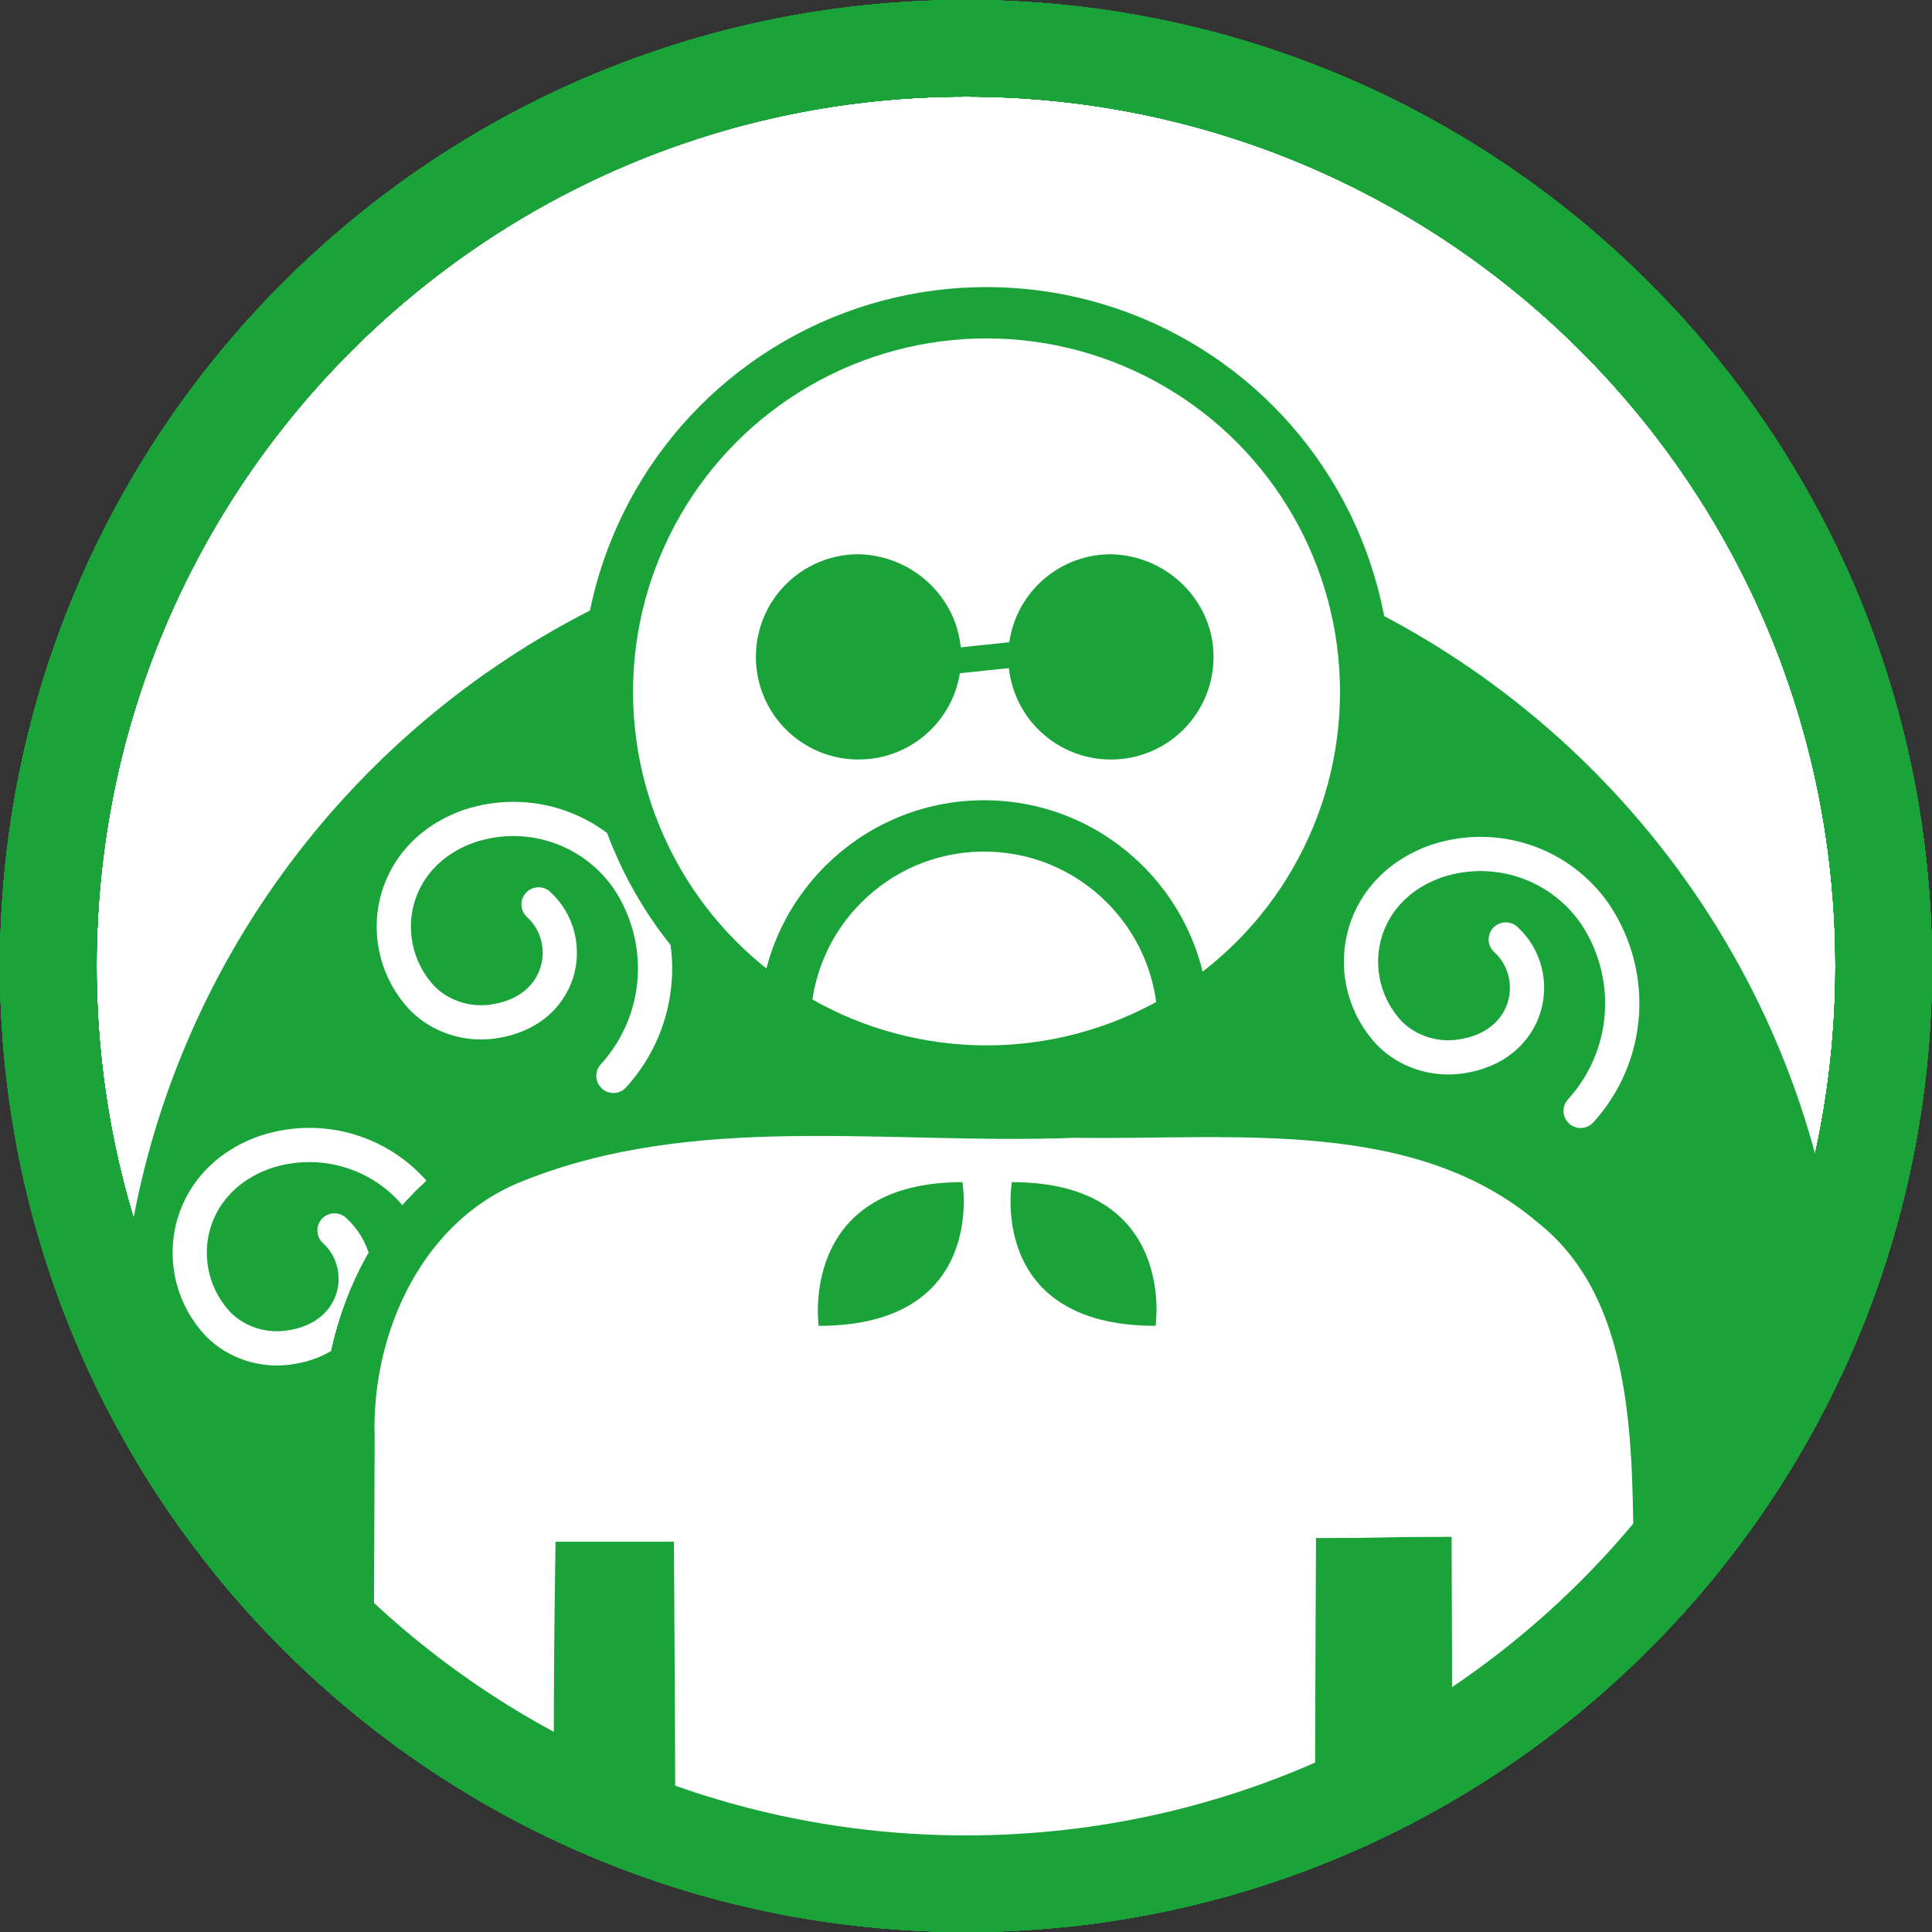
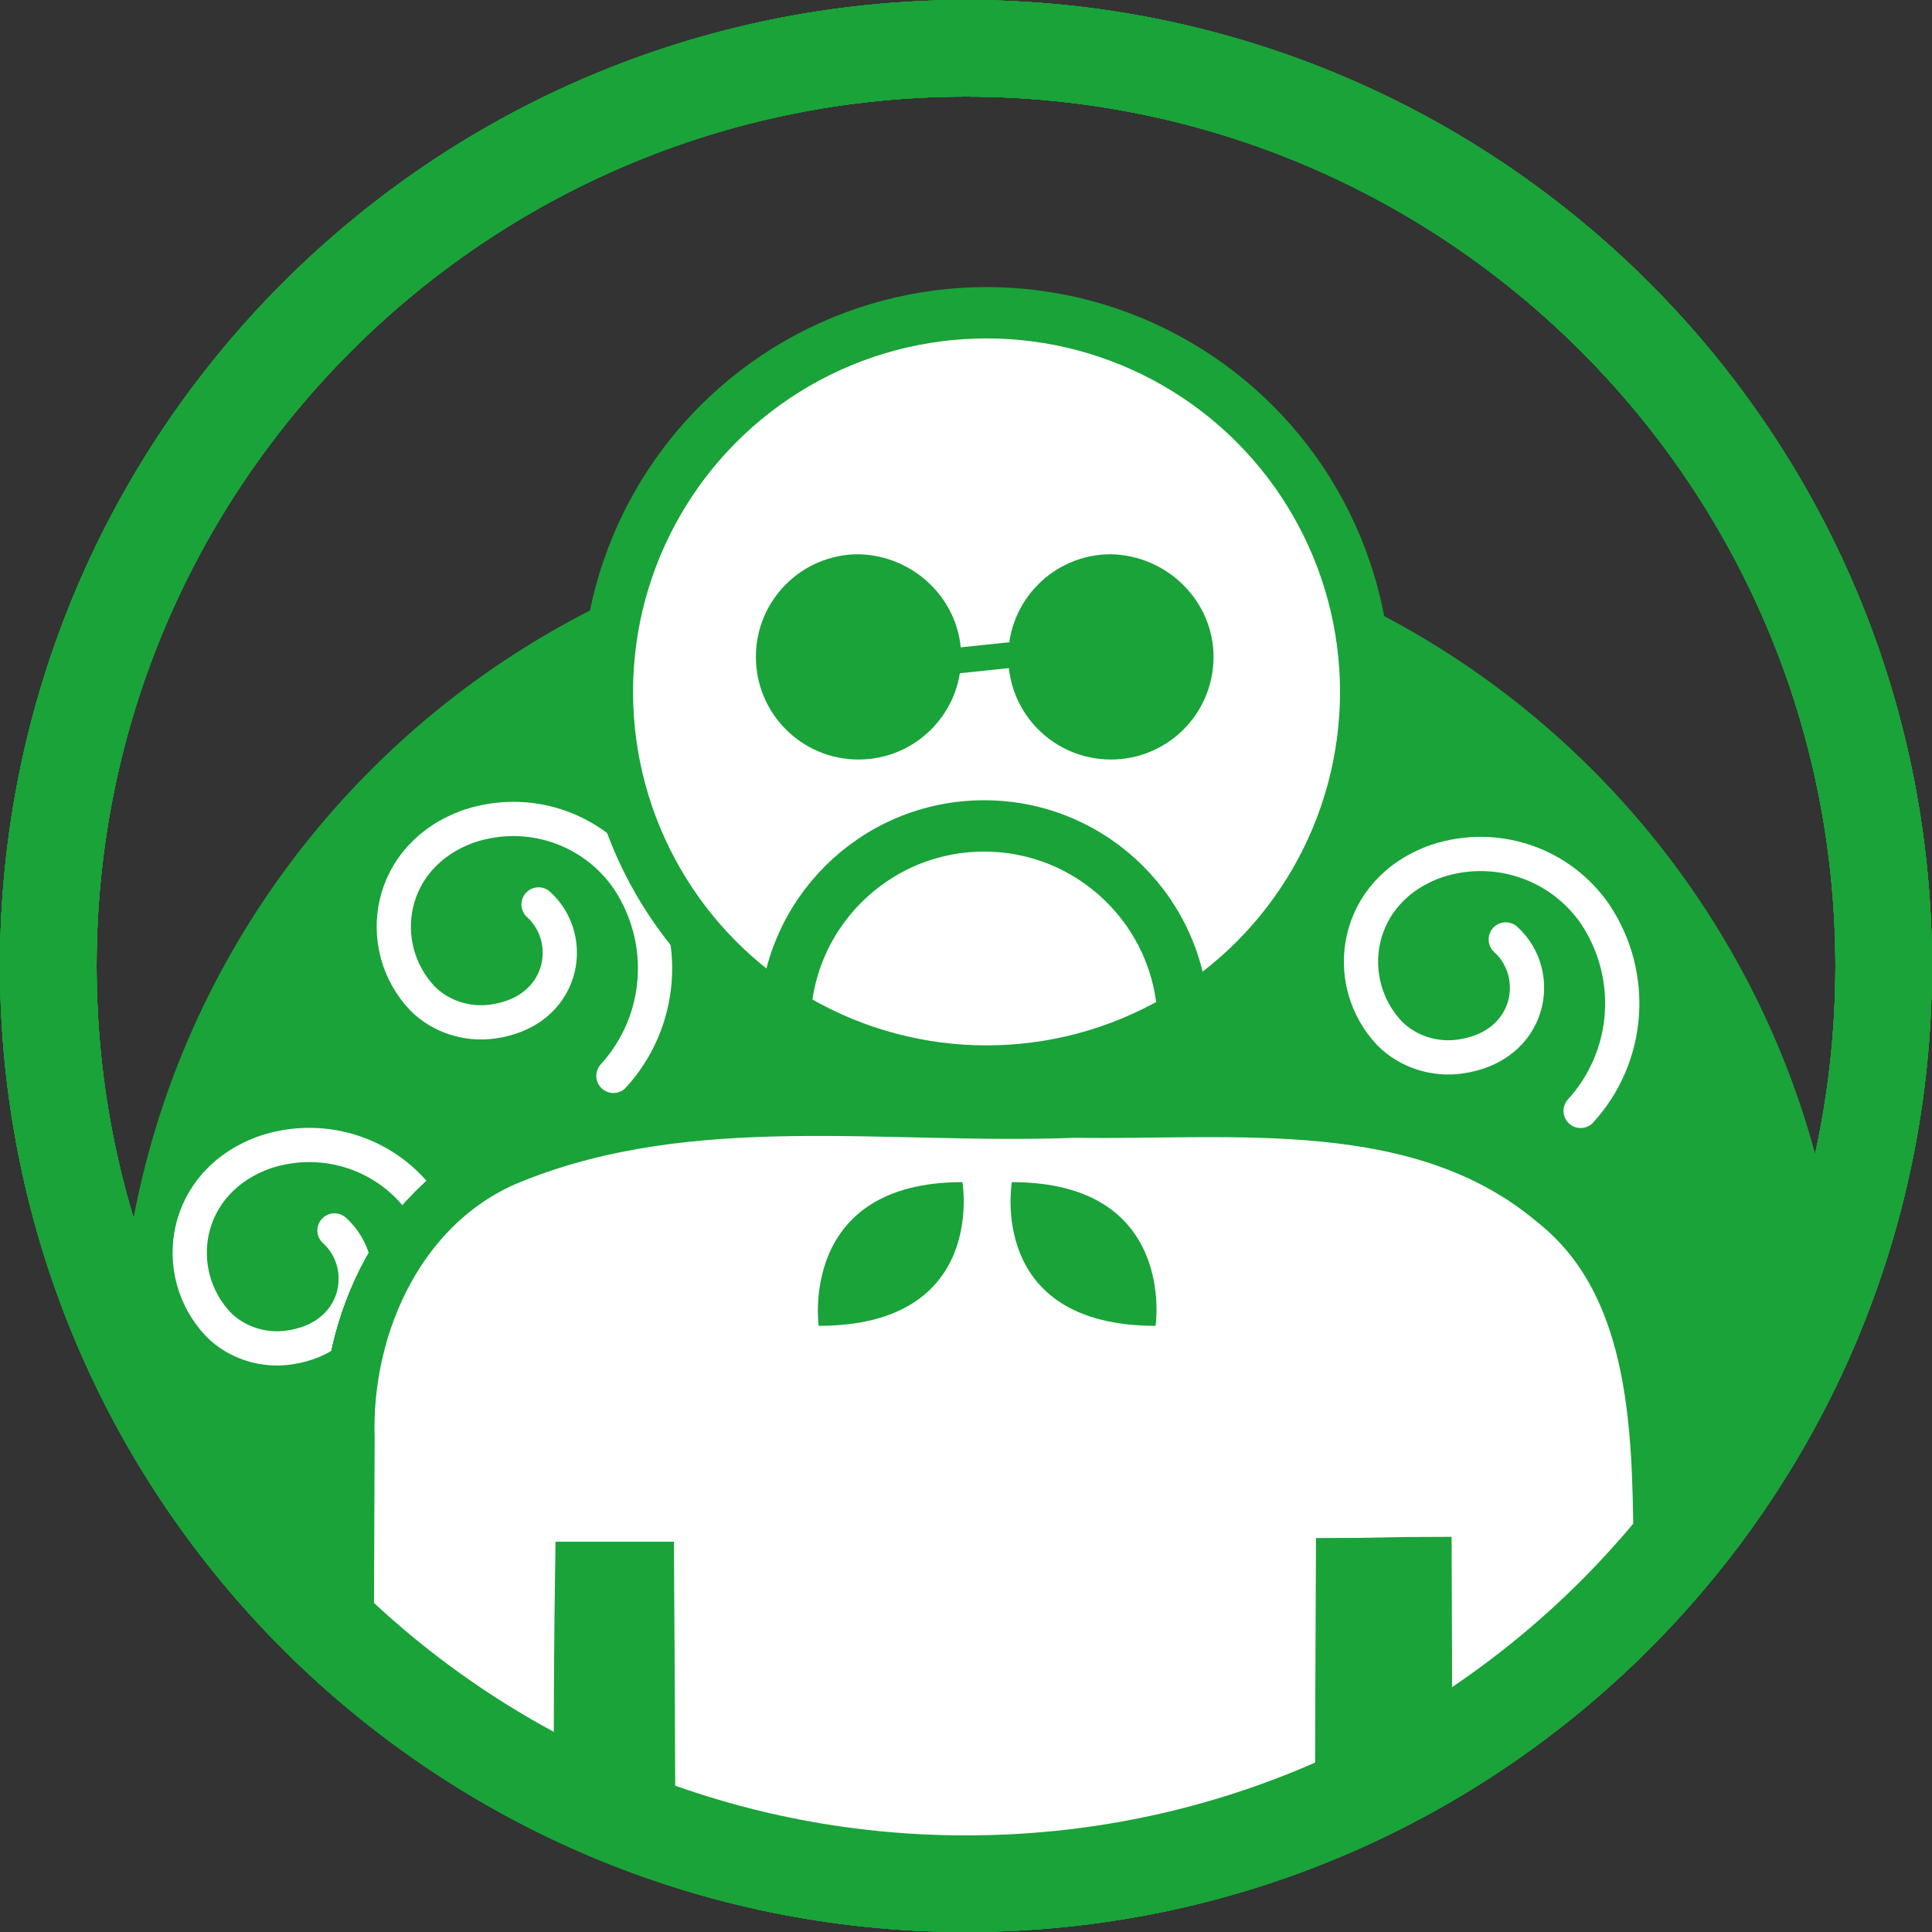
<svg xmlns="http://www.w3.org/2000/svg" xmlns:xlink="http://www.w3.org/1999/xlink" version="1.1" id="グループ_6402" x="0px" y="0px" viewBox="0 0 160 160" style="enable-background:new 0 0 160 160;" xml:space="preserve">
  <rect x="0" y="0" width="160" height="160" fill="#333333" stroke="none" />
  <style type="text/css">
	.st0{clip-path:url(#SVGID_00000041998551158638595580000010735732342317403033_);}
	.st1{fill:#FFFFFF;}
	.st2{clip-path:url(#SVGID_00000179626574240076349670000000932521059173461914_);}
	.st3{fill:#19A339;}
	.st4{fill:none;stroke:#19A339;stroke-width:8;}
	.st5{fill:none;stroke:#19A339;stroke-width:4.252;stroke-miterlimit:10;}
	.st6{clip-path:url(#SVGID_00000059295598829988904020000016166653540252474046_);}
	.st7{fill:none;stroke:#FFFFFF;stroke-width:2.835;stroke-linecap:round;stroke-miterlimit:10;}
	.st8{fill:none;stroke:#19A339;stroke-width:2.126;stroke-miterlimit:10;}
	.st9{clip-path:url(#SVGID_00000111163269775626433360000012606179850647799438_);}
	.st10{clip-path:url(#SVGID_00000104667090908810276590000014013301525721217206_);}
	.st11{clip-path:url(#SVGID_00000031181467445721182130000002394136436131310754_);}
	.st12{clip-path:url(#SVGID_00000139273011837743891690000016500038120011082162_);}
	.st13{clip-path:url(#SVGID_00000057129911941666430910000009324561724364170402_);}
	.st14{clip-path:url(#SVGID_00000132067246928378020890000017632403816790498473_);}
	.st15{clip-path:url(#SVGID_00000062894222740076651930000001524676091464224692_);}
	.st16{clip-path:url(#SVGID_00000122697576987242702790000006999695197295233703_);}
	.st17{clip-path:url(#SVGID_00000018940984726794061770000010936969105416963476_);}
	.st18{clip-path:url(#SVGID_00000017505537351769135640000012514482650670329735_);}
	.st19{clip-path:url(#SVGID_00000105405081040695512420000010664917649978666626_);}
	.st20{clip-path:url(#SVGID_00000183947028931726947070000000284927635605183891_);}
	.st21{clip-path:url(#SVGID_00000125589536971400273480000006617179780072361360_);}
	.st22{clip-path:url(#SVGID_00000121967572142160269200000003539024023453064615_);}
	.st23{clip-path:url(#SVGID_00000052789456760123426100000011204560309891193005_);}
</style>
  <g id="グループ_6403">
    <g>
      <defs>
-         <rect id="SVGID_1_" width="160" height="323" />
-       </defs>
+         </defs>
      <clipPath id="SVGID_00000122711160857089182230000015890909371486836365_">
        <use xlink:href="#SVGID_1_" style="overflow:visible;" />
      </clipPath>
      <g id="グループ_6402-2" style="clip-path:url(#SVGID_00000122711160857089182230000015890909371486836365_);">
        <path id="パス_29081" class="st1" d="M157.9,79.5c0,42.8-34.7,77.6-77.6,77.6c-42.8,0-77.6-34.7-77.6-77.6     c0-42.8,34.7-77.6,77.6-77.6C123.2,1.9,157.9,36.7,157.9,79.5C157.9,79.5,157.9,79.5,157.9,79.5" />
      </g>
    </g>
  </g>
  <g id="グループ_6405">
    <g>
      <defs>
        <path id="SVGID_00000091700000752149537750000005089336277803593858_" d="M4,80c0,42,34,76,76,76s76-34,76-76S122,4,80,4     S4,38,4,80" />
      </defs>
      <clipPath id="SVGID_00000113320338906148403620000001471174161868968861_">
        <use xlink:href="#SVGID_00000091700000752149537750000005089336277803593858_" style="overflow:visible;" />
      </clipPath>
      <g id="グループ_6404" style="clip-path:url(#SVGID_00000113320338906148403620000001471174161868968861_);">
        <path id="パス_29082" class="st3" d="M152.8,114.3c0,39.5-32,71.5-71.5,71.5c-39.5,0-71.5-32-71.5-71.5     c0-39.5,32-71.5,71.5-71.5C120.8,42.8,152.8,74.8,152.8,114.3L152.8,114.3" />
        <path id="パス_29083" class="st4" d="M80,4L80,4c42,0,76,34,76,76s-34,76-76,76S4,122,4,80S38,4,80,4z" />
        <path id="パス_29084" class="st1" d="M128.7,99.6c-11-9.3-26.4-7.3-39.7-7.5c-15.5,0.6-31.6-2.2-46.4,3.7     c-9.3,3.6-14,13.8-13.7,23.3c-0.1,25-0.2,50.1,0,75.2c-0.4,4.3,2.8,9.9,7.6,9.5c8.3,1.9,11.5-8.2,11.5-14.7     c0.2-19.8-0.2-39.5,0.1-59.3h5.6c0.4,59.6-0.2,119.2,0.3,178.8c-0.5,12.2,14.9,15.5,23.1,8.8c2.6-6.3,3.2-13.3,3.1-20.1     c-0.1-31.2,0-62.5-0.1-93.7H86c0.2,35.8-0.3,71.7,0.2,107.5c1.2,14.7,26.2,11.5,24.7-2.8c0.4-59.6-0.1-119.2,0.2-178.8     c1.8,0,5.2-0.1,7-0.1c0.1,20.8-0.1,41.6,0,62.4c-0.2,6.1,4.4,13.7,11.5,12c6,0.2,7.9-7.2,7.7-12c0.2-21.4-0.1-42.8,0.1-64.2     C137.3,117.8,137,106.2,128.7,99.6" />
        <path id="パス_29085" class="st5" d="M128.7,99.6c-11-9.3-26.4-7.3-39.7-7.5c-15.5,0.6-31.6-2.2-46.4,3.7     c-9.3,3.6-14,13.8-13.7,23.3c-0.1,25-0.2,50.1,0,75.2c-0.4,4.3,2.8,9.9,7.6,9.5c8.3,1.9,11.5-8.2,11.5-14.7     c0.2-19.8-0.2-39.5,0.1-59.3h5.6c0.4,59.6-0.2,119.2,0.3,178.8c-0.5,12.2,14.9,15.5,23.1,8.8c2.6-6.3,3.2-13.3,3.1-20.1     c-0.1-31.2,0-62.5-0.1-93.7H86c0.2,35.8-0.3,71.7,0.2,107.5c1.2,14.7,26.2,11.5,24.7-2.8c0.4-59.6-0.1-119.2,0.2-178.8     c1.8,0,5.2-0.1,7-0.1c0.1,20.8-0.1,41.6,0,62.4c-0.2,6.1,4.4,13.7,11.5,12c6,0.2,7.9-7.2,7.7-12c0.2-21.4-0.1-42.8,0.1-64.2     C137.3,117.8,137,106.2,128.7,99.6z" />
      </g>
    </g>
  </g>
  <g id="グループ_6407">
    <g>
      <defs>
        <rect id="SVGID_00000069390283598229650260000010433718406354262445_" width="160" height="323" />
      </defs>
      <clipPath id="SVGID_00000115489936468613718130000016347040645471001014_">
        <use xlink:href="#SVGID_00000069390283598229650260000010433718406354262445_" style="overflow:visible;" />
      </clipPath>
      <g id="グループ_6406" style="clip-path:url(#SVGID_00000115489936468613718130000016347040645471001014_);">
        <path id="パス_29087" class="st7" d="M50.8,89.1c4.1-4.5,4.6-11.2,1.2-16.3c-2.9-4.2-8.2-6-13.1-4.4c-6.9,2.4-8,10-3.9,14.3     c1.5,1.5,3.7,2.2,5.8,1.9c5.9-0.8,7-6.8,3.8-9.7" />
        <path id="パス_29088" class="st7" d="M33.9,116.1c4.1-4.5,4.6-11.2,1.2-16.3c-2.9-4.2-8.2-6-13.1-4.4c-6.9,2.4-8,10-3.9,14.3     c1.5,1.5,3.7,2.2,5.8,1.9c5.9-0.8,7-6.8,3.8-9.7" />
        <path id="パス_29089" class="st7" d="M130.9,92c4.1-4.5,4.6-11.2,1.2-16.3c-2.9-4.2-8.2-6-13.1-4.4c-6.9,2.4-8,10-3.9,14.3     c1.5,1.5,3.7,2.2,5.8,1.9c5.9-0.8,7-6.8,3.8-9.7" />
        <path id="パス_29090" class="st4" d="M80,4L80,4c42,0,76,34,76,76s-34,76-76,76S4,122,4,80S38,4,80,4z" />
        <path id="パス_29091" class="st1" d="M50.2,57.3c0,17.4,14.1,31.4,31.4,31.4s31.4-14.1,31.4-31.4c0-17.4-14.1-31.4-31.4-31.4     C64.3,25.9,50.2,40,50.2,57.3C50.2,57.3,50.2,57.3,50.2,57.3" />
        <circle id="楕円形_527" class="st5" cx="81.7" cy="57.3" r="31.4" />
        <path id="パス_29092" class="st3" d="M79.6,54.4c0,4.7-3.8,8.5-8.5,8.5c-4.7,0-8.5-3.8-8.5-8.5c0-4.7,3.8-8.5,8.5-8.5l0,0     C75.8,46,79.6,49.8,79.6,54.4" />
        <path id="パス_29093" class="st3" d="M100.5,54.4c0,4.7-3.8,8.5-8.5,8.5c-4.7,0-8.5-3.8-8.5-8.5c0-4.7,3.8-8.5,8.5-8.5     C96.7,46,100.5,49.8,100.5,54.4" />
        <line id="線_2064" class="st8" x1="73.6" y1="55.3" x2="87" y2="53.9" />
      </g>
    </g>
  </g>
  <g id="グループ_6409">
    <g>
      <defs>
        <path id="SVGID_00000165197179630402285840000008538903663135785090_" d="M50.2,57.3c0,17.4,14.1,31.4,31.4,31.4     s31.4-14.1,31.4-31.4c0-17.4-14.1-31.4-31.4-31.4C64.3,25.9,50.2,40,50.2,57.3" />
      </defs>
      <clipPath id="SVGID_00000165227691993203588570000010414314624583509949_">
        <use xlink:href="#SVGID_00000165197179630402285840000008538903663135785090_" style="overflow:visible;" />
      </clipPath>
      <g id="グループ_6408" style="clip-path:url(#SVGID_00000165227691993203588570000010414314624583509949_);">
        <circle id="楕円形_528" class="st5" cx="81.5" cy="84.9" r="16.5" />
      </g>
    </g>
  </g>
  <g id="グループ_6411">
    <g>
      <defs>
-         <path id="SVGID_00000080895595798339451030000009380671397396493245_" d="M4,80c0,42,34,76,76,76s76-34,76-76S122,4,80,4     S4,38,4,80" />
-       </defs>
+         </defs>
      <clipPath id="SVGID_00000163056446345613719950000013587375815473180825_">
        <use xlink:href="#SVGID_00000080895595798339451030000009380671397396493245_" style="overflow:visible;" />
      </clipPath>
      <g id="グループ_6410" style="clip-path:url(#SVGID_00000163056446345613719950000013587375815473180825_);">
        <path id="パス_29095" class="st1" d="M128.7,99.6c-11-9.3-26.4-7.3-39.7-7.5c-15.5,0.6-31.6-2.2-46.4,3.7     c-9.3,3.6-14,13.8-13.7,23.3c-0.1,25-0.2,50.1,0,75.2c-0.4,4.3,2.8,9.9,7.6,9.5c8.3,1.9,11.5-8.2,11.5-14.7     c0.2-19.8-0.2-39.5,0.1-59.3h5.6c0.4,59.6-0.2,119.2,0.3,178.8c-0.5,12.2,14.9,15.5,23.1,8.8c2.6-6.3,3.2-13.3,3.1-20.1     c-0.1-31.2,0-62.5-0.1-93.7H86c0.2,35.8-0.3,71.7,0.2,107.5c1.2,14.7,26.2,11.5,24.7-2.8c0.4-59.6-0.1-119.2,0.2-178.8     c1.8,0,5.2-0.1,7-0.1c0.1,20.8-0.1,41.6,0,62.4c-0.2,6.1,4.4,13.7,11.5,12c6,0.2,7.9-7.2,7.7-12c0.2-21.4-0.1-42.8,0.1-64.2     C137.3,117.8,137,106.2,128.7,99.6" />
        <path id="パス_29096" class="st5" d="M128.7,99.6c-11-9.3-26.4-7.3-39.7-7.5c-15.5,0.6-31.6-2.2-46.4,3.7     c-9.3,3.6-14,13.8-13.7,23.3c-0.1,25-0.2,50.1,0,75.2c-0.4,4.3,2.8,9.9,7.6,9.5c8.3,1.9,11.5-8.2,11.5-14.7     c0.2-19.8-0.2-39.5,0.1-59.3h5.6c0.4,59.6-0.2,119.2,0.3,178.8c-0.5,12.2,14.9,15.5,23.1,8.8c2.6-6.3,3.2-13.3,3.1-20.1     c-0.1-31.2,0-62.5-0.1-93.7H86c0.2,35.8-0.3,71.7,0.2,107.5c1.2,14.7,26.2,11.5,24.7-2.8c0.4-59.6-0.1-119.2,0.2-178.8     c1.8,0,5.2-0.1,7-0.1c0.1,20.8-0.1,41.6,0,62.4c-0.2,6.1,4.4,13.7,11.5,12c6,0.2,7.9-7.2,7.7-12c0.2-21.4-0.1-42.8,0.1-64.2     C137.3,117.8,137,106.2,128.7,99.6z" />
      </g>
    </g>
  </g>
  <g id="グループ_6413">
    <g>
      <defs>
        <rect id="SVGID_00000016075688302287169100000007337755291917648785_" width="160" height="323" />
      </defs>
      <clipPath id="SVGID_00000048467570552251476630000008864449706506863543_">
        <use xlink:href="#SVGID_00000016075688302287169100000007337755291917648785_" style="overflow:visible;" />
      </clipPath>
      <g id="グループ_6412" style="clip-path:url(#SVGID_00000048467570552251476630000008864449706506863543_);">
        <path id="パス_29098" class="st4" d="M80,4L80,4c42,0,76,34,76,76s-34,76-76,76S4,122,4,80S38,4,80,4z" />
      </g>
    </g>
  </g>
  <g id="グループ_6415">
    <g>
      <defs>
        <path id="SVGID_00000005945115346760763290000001667085359640290976_" d="M4,80c0,42,34,76,76,76s76-34,76-76S122,4,80,4     S4,38,4,80" />
      </defs>
      <clipPath id="SVGID_00000091712001936560478180000017454803522011471519_">
        <use xlink:href="#SVGID_00000005945115346760763290000001667085359640290976_" style="overflow:visible;" />
      </clipPath>
      <g id="グループ_6414" style="clip-path:url(#SVGID_00000091712001936560478180000017454803522011471519_);">
        <path id="パス_29099" class="st1" d="M128.7,99.6c-11-9.3-26.4-7.3-39.7-7.5c-15.5,0.6-31.6-2.2-46.4,3.7     c-9.3,3.6-14,13.8-13.7,23.3c-0.1,25-0.2,50.1,0,75.2c-0.4,4.3,2.8,9.9,7.6,9.5c8.3,1.9,11.5-8.2,11.5-14.7     c0.2-19.8-0.2-39.5,0.1-59.3h5.6c0.4,59.6-0.2,119.2,0.3,178.8c-0.5,12.2,14.9,15.5,23.1,8.8c2.6-6.3,3.2-13.3,3.1-20.1     c-0.1-31.2,0-62.5-0.1-93.7H86c0.2,35.8-0.3,71.7,0.2,107.5c1.2,14.7,26.2,11.5,24.7-2.8c0.4-59.6-0.1-119.2,0.2-178.8     c1.8,0,5.2-0.1,7-0.1c0.1,20.8-0.1,41.6,0,62.4c-0.2,6.1,4.4,13.7,11.5,12c6,0.2,7.9-7.2,7.7-12c0.2-21.4-0.1-42.8,0.1-64.2     C137.3,117.8,137,106.2,128.7,99.6" />
        <path id="パス_29100" class="st5" d="M128.7,99.6c-11-9.3-26.4-7.3-39.7-7.5c-15.5,0.6-31.6-2.2-46.4,3.7     c-9.3,3.6-14,13.8-13.7,23.3c-0.1,25-0.2,50.1,0,75.2c-0.4,4.3,2.8,9.9,7.6,9.5c8.3,1.9,11.5-8.2,11.5-14.7     c0.2-19.8-0.2-39.5,0.1-59.3h5.6c0.4,59.6-0.2,119.2,0.3,178.8c-0.5,12.2,14.9,15.5,23.1,8.8c2.6-6.3,3.2-13.3,3.1-20.1     c-0.1-31.2,0-62.5-0.1-93.7H86c0.2,35.8-0.3,71.7,0.2,107.5c1.2,14.7,26.2,11.5,24.7-2.8c0.4-59.6-0.1-119.2,0.2-178.8     c1.8,0,5.2-0.1,7-0.1c0.1,20.8-0.1,41.6,0,62.4c-0.2,6.1,4.4,13.7,11.5,12c6,0.2,7.9-7.2,7.7-12c0.2-21.4-0.1-42.8,0.1-64.2     C137.3,117.8,137,106.2,128.7,99.6z" />
      </g>
    </g>
  </g>
  <g id="グループ_6417">
    <g>
      <defs>
        <rect id="SVGID_00000005962683034999501500000003493312573953577911_" width="160" height="323" />
      </defs>
      <clipPath id="SVGID_00000075858436949912624560000016865139155740638848_">
        <use xlink:href="#SVGID_00000005962683034999501500000003493312573953577911_" style="overflow:visible;" />
      </clipPath>
      <g id="グループ_6416" style="clip-path:url(#SVGID_00000075858436949912624560000016865139155740638848_);">
        <path id="パス_29102" class="st4" d="M80,4L80,4c42,0,76,34,76,76s-34,76-76,76S4,122,4,80S38,4,80,4z" />
      </g>
    </g>
  </g>
  <g id="グループ_6419">
    <g>
      <defs>
        <path id="SVGID_00000118372565602198877000000000912970602472640910_" d="M4,80c0,42,34,76,76,76s76-34,76-76S122,4,80,4     S4,38,4,80" />
      </defs>
      <clipPath id="SVGID_00000067217186711369439560000016841176949797861774_">
        <use xlink:href="#SVGID_00000118372565602198877000000000912970602472640910_" style="overflow:visible;" />
      </clipPath>
      <g id="グループ_6418" style="clip-path:url(#SVGID_00000067217186711369439560000016841176949797861774_);">
        <path id="パス_29103" class="st1" d="M128.7,99.6c-11-9.3-26.4-7.3-39.7-7.5c-15.5,0.6-31.6-2.2-46.4,3.7     c-9.3,3.6-14,13.8-13.7,23.3c-0.1,25-0.2,50.1,0,75.2c-0.4,4.3,2.8,9.9,7.6,9.5c8.3,1.9,11.5-8.2,11.5-14.7     c0.2-19.8-0.2-39.5,0.1-59.3h5.6c0.4,59.6-0.2,119.2,0.3,178.8c-0.5,12.2,14.9,15.5,23.1,8.8c2.6-6.3,3.2-13.3,3.1-20.1     c-0.1-31.2,0-62.5-0.1-93.7H86c0.2,35.8-0.3,71.7,0.2,107.5c1.2,14.7,26.2,11.5,24.7-2.8c0.4-59.6-0.1-119.2,0.2-178.8     c1.8,0,5.2-0.1,7-0.1c0.1,20.8-0.1,41.6,0,62.4c-0.2,6.1,4.4,13.7,11.5,12c6,0.2,7.9-7.2,7.7-12c0.2-21.4-0.1-42.8,0.1-64.2     C137.3,117.8,137,106.2,128.7,99.6" />
        <path id="パス_29104" class="st5" d="M128.7,99.6c-11-9.3-26.4-7.3-39.7-7.5c-15.5,0.6-31.6-2.2-46.4,3.7     c-9.3,3.6-14,13.8-13.7,23.3c-0.1,25-0.2,50.1,0,75.2c-0.4,4.3,2.8,9.9,7.6,9.5c8.3,1.9,11.5-8.2,11.5-14.7     c0.2-19.8-0.2-39.5,0.1-59.3h5.6c0.4,59.6-0.2,119.2,0.3,178.8c-0.5,12.2,14.9,15.5,23.1,8.8c2.6-6.3,3.2-13.3,3.1-20.1     c-0.1-31.2,0-62.5-0.1-93.7H86c0.2,35.8-0.3,71.7,0.2,107.5c1.2,14.7,26.2,11.5,24.7-2.8c0.4-59.6-0.1-119.2,0.2-178.8     c1.8,0,5.2-0.1,7-0.1c0.1,20.8-0.1,41.6,0,62.4c-0.2,6.1,4.4,13.7,11.5,12c6,0.2,7.9-7.2,7.7-12c0.2-21.4-0.1-42.8,0.1-64.2     C137.3,117.8,137,106.2,128.7,99.6z" />
      </g>
    </g>
  </g>
  <g id="グループ_6421">
    <g>
      <defs>
-         <rect id="SVGID_00000058576158710427884210000003350227909908861064_" width="160" height="323" />
-       </defs>
+         </defs>
      <clipPath id="SVGID_00000049905388936519414660000015600999678399419272_">
        <use xlink:href="#SVGID_00000058576158710427884210000003350227909908861064_" style="overflow:visible;" />
      </clipPath>
      <g id="グループ_6420" style="clip-path:url(#SVGID_00000049905388936519414660000015600999678399419272_);">
        <path id="パス_29106" class="st4" d="M80,4L80,4c42,0,76,34,76,76s-34,76-76,76S4,122,4,80S38,4,80,4z" />
      </g>
    </g>
  </g>
  <g id="グループ_6423">
    <g>
      <defs>
        <path id="SVGID_00000043440529508642272850000006953975441165259416_" d="M4,80c0,42,34,76,76,76s76-34,76-76S122,4,80,4     S4,38,4,80" />
      </defs>
      <clipPath id="SVGID_00000037661114915145258320000007552214047106881178_">
        <use xlink:href="#SVGID_00000043440529508642272850000006953975441165259416_" style="overflow:visible;" />
      </clipPath>
      <g id="グループ_6422" style="clip-path:url(#SVGID_00000037661114915145258320000007552214047106881178_);">
        <path id="パス_29107" class="st1" d="M128.7,99.6c-11-9.3-26.4-7.3-39.7-7.5c-15.5,0.6-31.6-2.2-46.4,3.7     c-9.3,3.6-14,13.8-13.7,23.3c-0.1,25-0.2,50.1,0,75.2c-0.4,4.3,2.8,9.9,7.6,9.5c8.3,1.9,11.5-8.2,11.5-14.7     c0.2-19.8-0.2-39.5,0.1-59.3h5.6c0.4,59.6-0.2,119.2,0.3,178.8c-0.5,12.2,14.9,15.5,23.1,8.8c2.6-6.3,3.2-13.3,3.1-20.1     c-0.1-31.2,0-62.5-0.1-93.7H86c0.2,35.8-0.3,71.7,0.2,107.5c1.2,14.7,26.2,11.5,24.7-2.8c0.4-59.6-0.1-119.2,0.2-178.8     c1.8,0,5.2-0.1,7-0.1c0.1,20.8-0.1,41.6,0,62.4c-0.2,6.1,4.4,13.7,11.5,12c6,0.2,7.9-7.2,7.7-12c0.2-21.4-0.1-42.8,0.1-64.2     C137.3,117.8,137,106.2,128.7,99.6" />
        <path id="パス_29108" class="st5" d="M128.7,99.6c-11-9.3-26.4-7.3-39.7-7.5c-15.5,0.6-31.6-2.2-46.4,3.7     c-9.3,3.6-14,13.8-13.7,23.3c-0.1,25-0.2,50.1,0,75.2c-0.4,4.3,2.8,9.9,7.6,9.5c8.3,1.9,11.5-8.2,11.5-14.7     c0.2-19.8-0.2-39.5,0.1-59.3h5.6c0.4,59.6-0.2,119.2,0.3,178.8c-0.5,12.2,14.9,15.5,23.1,8.8c2.6-6.3,3.2-13.3,3.1-20.1     c-0.1-31.2,0-62.5-0.1-93.7H86c0.2,35.8-0.3,71.7,0.2,107.5c1.2,14.7,26.2,11.5,24.7-2.8c0.4-59.6-0.1-119.2,0.2-178.8     c1.8,0,5.2-0.1,7-0.1c0.1,20.8-0.1,41.6,0,62.4c-0.2,6.1,4.4,13.7,11.5,12c6,0.2,7.9-7.2,7.7-12c0.2-21.4-0.1-42.8,0.1-64.2     C137.3,117.8,137,106.2,128.7,99.6z" />
      </g>
    </g>
  </g>
  <g id="グループ_6425">
    <g>
      <defs>
        <rect id="SVGID_00000047024406089863524040000001623989082203259782_" width="160" height="323" />
      </defs>
      <clipPath id="SVGID_00000118356664209024643480000002127875756199346306_">
        <use xlink:href="#SVGID_00000047024406089863524040000001623989082203259782_" style="overflow:visible;" />
      </clipPath>
      <g id="グループ_6424" style="clip-path:url(#SVGID_00000118356664209024643480000002127875756199346306_);">
        <path id="パス_29110" class="st4" d="M80,4L80,4c42,0,76,34,76,76s-34,76-76,76S4,122,4,80S38,4,80,4z" />
      </g>
    </g>
  </g>
  <g id="グループ_6427">
    <g>
      <defs>
        <path id="SVGID_00000029041863445868502120000015800415092449661328_" d="M4,80c0,42,34,76,76,76s76-34,76-76S122,4,80,4     S4,38,4,80" />
      </defs>
      <clipPath id="SVGID_00000168078065113771926990000007941877775218917272_">
        <use xlink:href="#SVGID_00000029041863445868502120000015800415092449661328_" style="overflow:visible;" />
      </clipPath>
      <g id="グループ_6426" style="clip-path:url(#SVGID_00000168078065113771926990000007941877775218917272_);">
        <path id="パス_29111" class="st1" d="M128.7,99.6c-11-9.3-26.4-7.3-39.7-7.5c-15.5,0.6-31.6-2.2-46.4,3.7     c-9.3,3.6-14,13.8-13.7,23.3c-0.1,25-0.2,50.1,0,75.2c-0.4,4.3,2.8,9.9,7.6,9.5c8.3,1.9,11.5-8.2,11.5-14.7     c0.2-19.8-0.2-39.5,0.1-59.3h5.6c0.4,59.6-0.2,119.2,0.3,178.8c-0.5,12.2,14.9,15.5,23.1,8.8c2.6-6.3,3.2-13.3,3.1-20.1     c-0.1-31.2,0-62.5-0.1-93.7H86c0.2,35.8-0.3,71.7,0.2,107.5c1.2,14.7,26.2,11.5,24.7-2.8c0.4-59.6-0.1-119.2,0.2-178.8     c1.8,0,5.2-0.1,7-0.1c0.1,20.8-0.1,41.6,0,62.4c-0.2,6.1,4.4,13.7,11.5,12c6,0.2,7.9-7.2,7.7-12c0.2-21.4-0.1-42.8,0.1-64.2     C137.3,117.8,137,106.2,128.7,99.6" />
        <path id="パス_29112" class="st5" d="M128.7,99.6c-11-9.3-26.4-7.3-39.7-7.5c-15.5,0.6-31.6-2.2-46.4,3.7     c-9.3,3.6-14,13.8-13.7,23.3c-0.1,25-0.2,50.1,0,75.2c-0.4,4.3,2.8,9.9,7.6,9.5c8.3,1.9,11.5-8.2,11.5-14.7     c0.2-19.8-0.2-39.5,0.1-59.3h5.6c0.4,59.6-0.2,119.2,0.3,178.8c-0.5,12.2,14.9,15.5,23.1,8.8c2.6-6.3,3.2-13.3,3.1-20.1     c-0.1-31.2,0-62.5-0.1-93.7H86c0.2,35.8-0.3,71.7,0.2,107.5c1.2,14.7,26.2,11.5,24.7-2.8c0.4-59.6-0.1-119.2,0.2-178.8     c1.8,0,5.2-0.1,7-0.1c0.1,20.8-0.1,41.6,0,62.4c-0.2,6.1,4.4,13.7,11.5,12c6,0.2,7.9-7.2,7.7-12c0.2-21.4-0.1-42.8,0.1-64.2     C137.3,117.8,137,106.2,128.7,99.6z" />
      </g>
    </g>
  </g>
  <g id="グループ_6429">
    <g>
      <defs>
        <rect id="SVGID_00000088117791370101509290000007134361842691966884_" width="160" height="323" />
      </defs>
      <clipPath id="SVGID_00000026151902205993314230000015745722295851137183_">
        <use xlink:href="#SVGID_00000088117791370101509290000007134361842691966884_" style="overflow:visible;" />
      </clipPath>
      <g id="グループ_6428" style="clip-path:url(#SVGID_00000026151902205993314230000015745722295851137183_);">
-         <path id="パス_29114" class="st4" d="M80,4L80,4c42,0,76,34,76,76s-34,76-76,76S4,122,4,80S38,4,80,4z" />
-       </g>
+         </g>
    </g>
  </g>
  <g id="グループ_6431">
    <g>
      <defs>
        <path id="SVGID_00000128475590072851298690000010625870782101682328_" d="M4,80c0,42,34,76,76,76s76-34,76-76S122,4,80,4     S4,38,4,80" />
      </defs>
      <clipPath id="SVGID_00000107575895418351656550000012367441016293654458_">
        <use xlink:href="#SVGID_00000128475590072851298690000010625870782101682328_" style="overflow:visible;" />
      </clipPath>
      <g id="グループ_6430" style="clip-path:url(#SVGID_00000107575895418351656550000012367441016293654458_);">
        <path id="パス_29115" class="st1" d="M128.7,99.6c-11-9.3-26.4-7.3-39.7-7.5c-15.5,0.6-31.6-2.2-46.4,3.7     c-9.3,3.6-14,13.8-13.7,23.3c-0.1,25-0.2,50.1,0,75.2c-0.4,4.3,2.8,9.9,7.6,9.5c8.3,1.9,11.5-8.2,11.5-14.7     c0.2-19.8-0.2-39.5,0.1-59.3h5.6c0.4,59.6-0.2,119.2,0.3,178.8c-0.5,12.2,14.9,15.5,23.1,8.8c2.6-6.3,3.2-13.3,3.1-20.1     c-0.1-31.2,0-62.5-0.1-93.7H86c0.2,35.8-0.3,71.7,0.2,107.5c1.2,14.7,26.2,11.5,24.7-2.8c0.4-59.6-0.1-119.2,0.2-178.8     c1.8,0,5.2-0.1,7-0.1c0.1,20.8-0.1,41.6,0,62.4c-0.2,6.1,4.4,13.7,11.5,12c6,0.2,7.9-7.2,7.7-12c0.2-21.4-0.1-42.8,0.1-64.2     C137.3,117.8,137,106.2,128.7,99.6" />
        <path id="パス_29116" class="st5" d="M128.7,99.6c-11-9.3-26.4-7.3-39.7-7.5c-15.5,0.6-31.6-2.2-46.4,3.7     c-9.3,3.6-14,13.8-13.7,23.3c-0.1,25-0.2,50.1,0,75.2c-0.4,4.3,2.8,9.9,7.6,9.5c8.3,1.9,11.5-8.2,11.5-14.7     c0.2-19.8-0.2-39.5,0.1-59.3h5.6c0.4,59.6-0.2,119.2,0.3,178.8c-0.5,12.2,14.9,15.5,23.1,8.8c2.6-6.3,3.2-13.3,3.1-20.1     c-0.1-31.2,0-62.5-0.1-93.7H86c0.2,35.8-0.3,71.7,0.2,107.5c1.2,14.7,26.2,11.5,24.7-2.8c0.4-59.6-0.1-119.2,0.2-178.8     c1.8,0,5.2-0.1,7-0.1c0.1,20.8-0.1,41.6,0,62.4c-0.2,6.1,4.4,13.7,11.5,12c6,0.2,7.9-7.2,7.7-12c0.2-21.4-0.1-42.8,0.1-64.2     C137.3,117.8,137,106.2,128.7,99.6z" />
      </g>
    </g>
  </g>
  <g id="グループ_6433">
    <g>
      <defs>
        <rect id="SVGID_00000165942323980432590910000003375257736157492354_" width="160" height="323" />
      </defs>
      <clipPath id="SVGID_00000113316781534347817560000017342985340923808901_">
        <use xlink:href="#SVGID_00000165942323980432590910000003375257736157492354_" style="overflow:visible;" />
      </clipPath>
      <g id="グループ_6432" style="clip-path:url(#SVGID_00000113316781534347817560000017342985340923808901_);">
        <path id="パス_29118" class="st4" d="M80,4L80,4c42,0,76,34,76,76s-34,76-76,76S4,122,4,80S38,4,80,4z" />
      </g>
    </g>
  </g>
  <g id="グループ_6435">
    <g>
      <defs>
        <path id="SVGID_00000162314816918320928730000005568764654662727584_" d="M4,80c0,42,34,76,76,76s76-34,76-76S122,4,80,4     S4,38,4,80" />
      </defs>
      <clipPath id="SVGID_00000147904246813112483250000000202041079485252768_">
        <use xlink:href="#SVGID_00000162314816918320928730000005568764654662727584_" style="overflow:visible;" />
      </clipPath>
      <g id="グループ_6434" style="clip-path:url(#SVGID_00000147904246813112483250000000202041079485252768_);">
        <path id="パス_29119" class="st1" d="M128.7,99.6c-11-9.3-26.4-7.3-39.7-7.5c-15.5,0.6-31.6-2.2-46.4,3.7     c-9.3,3.6-14,13.8-13.7,23.3c-0.1,25-0.2,50.1,0,75.2c-0.4,4.3,2.8,9.9,7.6,9.5c8.3,1.9,11.5-8.2,11.5-14.7     c0.2-19.8-0.2-39.5,0.1-59.3h5.6c0.4,59.6-0.2,119.2,0.3,178.8c-0.5,12.2,14.9,15.5,23.1,8.8c2.6-6.3,3.2-13.3,3.1-20.1     c-0.1-31.2,0-62.5-0.1-93.7H86c0.2,35.8-0.3,71.7,0.2,107.5c1.2,14.7,26.2,11.5,24.7-2.8c0.4-59.6-0.1-119.2,0.2-178.8     c1.8,0,5.2-0.1,7-0.1c0.1,20.8-0.1,41.6,0,62.4c-0.2,6.1,4.4,13.7,11.5,12c6,0.2,7.9-7.2,7.7-12c0.2-21.4-0.1-42.8,0.1-64.2     C137.3,117.8,137,106.2,128.7,99.6" />
        <path id="パス_29120" class="st5" d="M128.7,99.6c-11-9.3-26.4-7.3-39.7-7.5c-15.5,0.6-31.6-2.2-46.4,3.7     c-9.3,3.6-14,13.8-13.7,23.3c-0.1,25-0.2,50.1,0,75.2c-0.4,4.3,2.8,9.9,7.6,9.5c8.3,1.9,11.5-8.2,11.5-14.7     c0.2-19.8-0.2-39.5,0.1-59.3h5.6c0.4,59.6-0.2,119.2,0.3,178.8c-0.5,12.2,14.9,15.5,23.1,8.8c2.6-6.3,3.2-13.3,3.1-20.1     c-0.1-31.2,0-62.5-0.1-93.7H86c0.2,35.8-0.3,71.7,0.2,107.5c1.2,14.7,26.2,11.5,24.7-2.8c0.4-59.6-0.1-119.2,0.2-178.8     c1.8,0,5.2-0.1,7-0.1c0.1,20.8-0.1,41.6,0,62.4c-0.2,6.1,4.4,13.7,11.5,12c6,0.2,7.9-7.2,7.7-12c0.2-21.4-0.1-42.8,0.1-64.2     C137.3,117.8,137,106.2,128.7,99.6z" />
      </g>
    </g>
  </g>
  <g id="グループ_6437">
    <g>
      <defs>
        <rect id="SVGID_00000032614142592845822960000006501877288608214152_" width="160" height="323" />
      </defs>
      <clipPath id="SVGID_00000136402090677082432000000017052497344070013826_">
        <use xlink:href="#SVGID_00000032614142592845822960000006501877288608214152_" style="overflow:visible;" />
      </clipPath>
      <g id="グループ_6436" style="clip-path:url(#SVGID_00000136402090677082432000000017052497344070013826_);">
        <path id="パス_29122" class="st4" d="M80,4L80,4c42,0,76,34,76,76s-34,76-76,76S4,122,4,80S38,4,80,4z" />
        <path id="パス_29123" class="st3" d="M79.7,97.9c0,0,2.1,11.9-11.9,11.9C67.8,109.8,66.1,97.9,79.7,97.9" />
        <path id="パス_29124" class="st3" d="M83.8,97.9c0,0-2.1,11.9,11.9,11.9C95.7,109.8,97.5,97.9,83.8,97.9" />
      </g>
    </g>
  </g>
</svg>